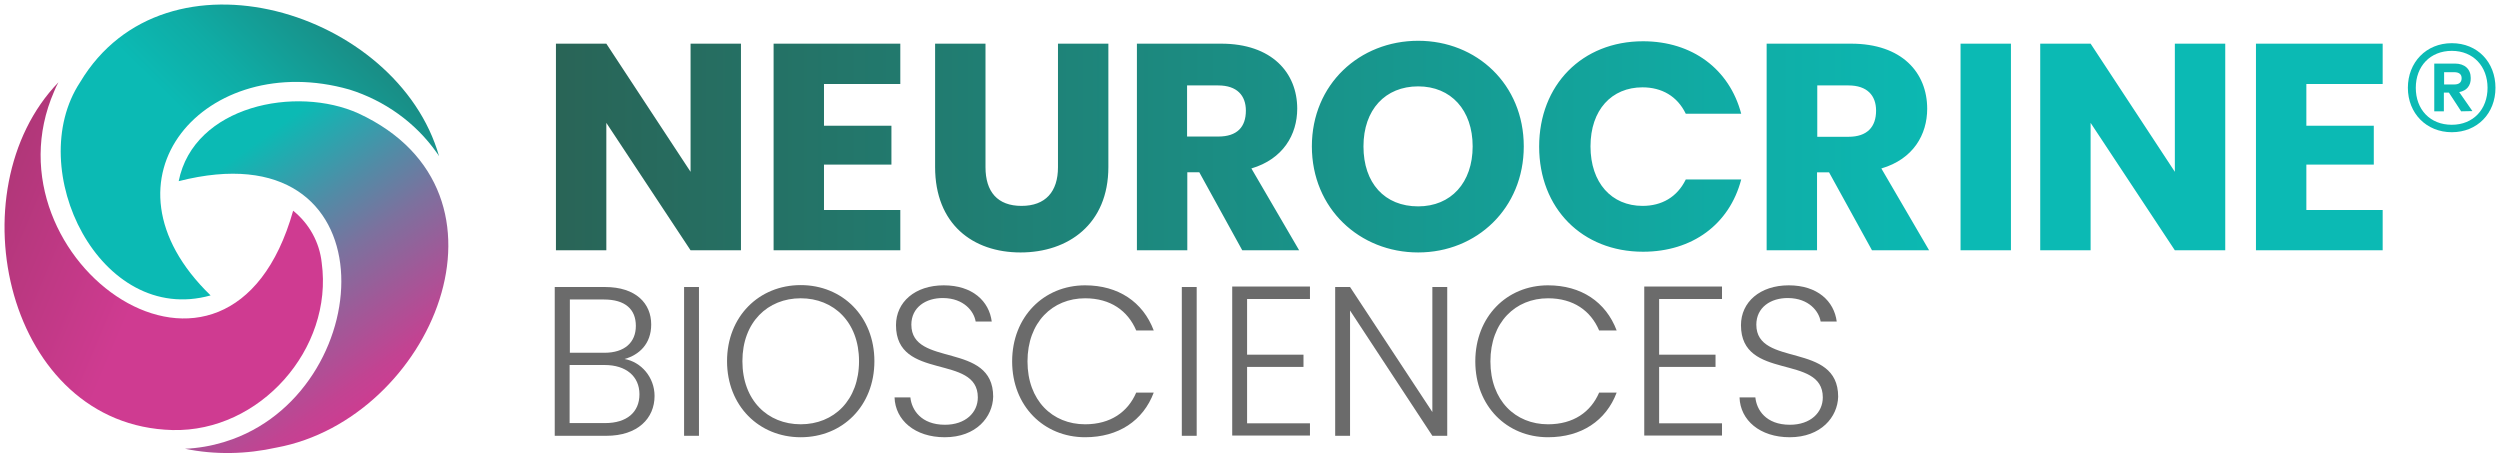
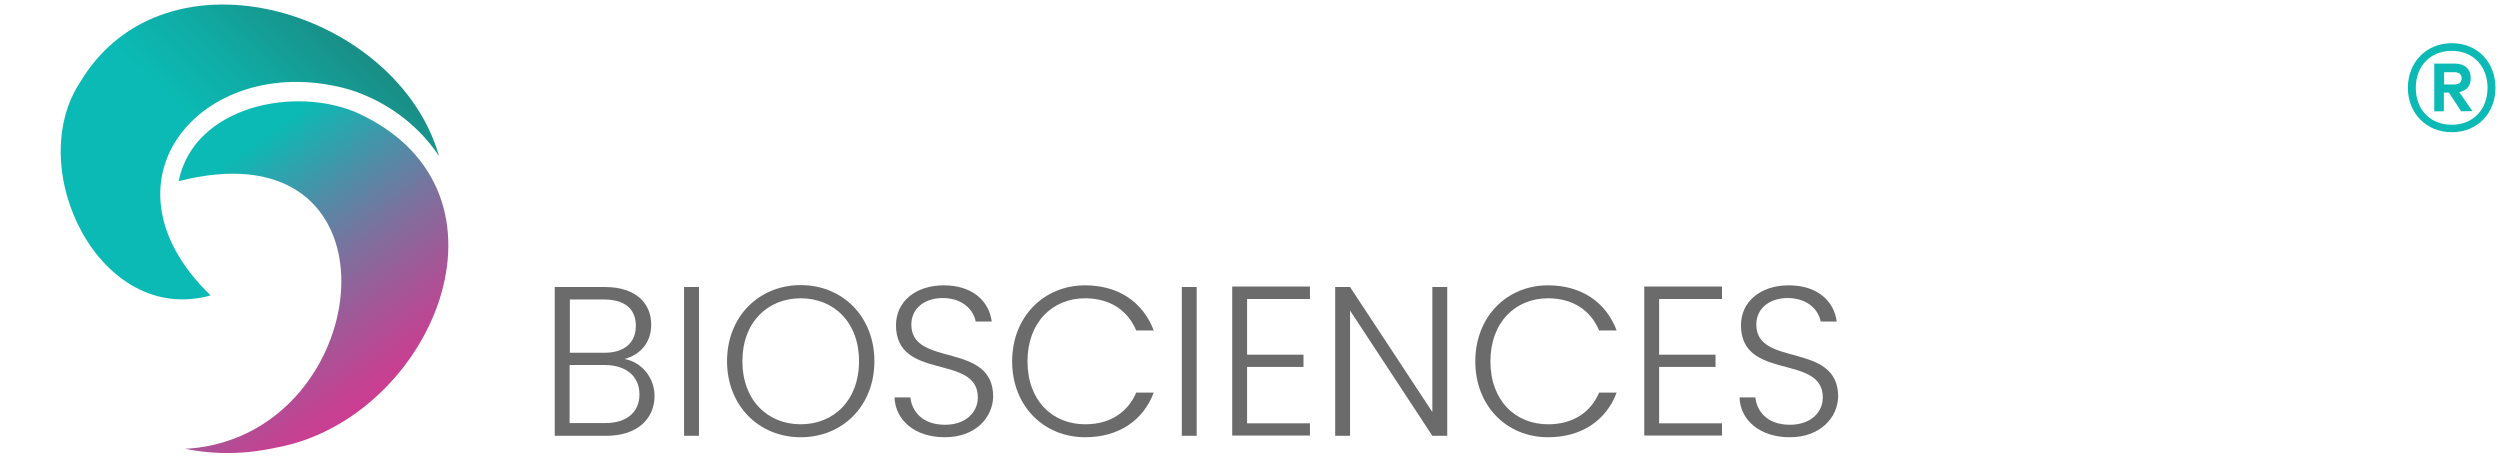
<svg xmlns="http://www.w3.org/2000/svg" xmlns:ns1="http://www.inkscape.org/namespaces/inkscape" xmlns:ns2="http://sodipodi.sourceforge.net/DTD/sodipodi-0.dtd" width="275.628mm" height="50.448mm" viewBox="0 0 275.628 50.448" version="1.1" id="svg9927" ns1:version="0.92.4 (5da689c313, 2019-01-14)" ns2:docname="neurocrine biosciences.svg">
  <defs id="defs9921">
    <linearGradient gradientTransform="matrix(0.265,0,0,-0.265,175.585,349.338)" y2="250.822" x2="969.37" y1="250.822" x1="195.33" gradientUnits="userSpaceOnUse" id="SVGID_1_">
      <stop id="stop9618" style="stop-color:#2B5F51" offset="0" />
      <stop id="stop9620" style="stop-color:#0BBAB4" offset="0.8" />
    </linearGradient>
    <linearGradient gradientTransform="matrix(0.265,0,0,-0.265,175.585,349.338)" y2="142.255" x2="156.804" y1="248.235" x1="80.794" gradientUnits="userSpaceOnUse" id="SVGID_00000030483460474263023360000011131767552742872483_">
      <stop id="stop9625" style="stop-color:#0BBAB4" offset="9.000000e-02" />
      <stop id="stop9627" style="stop-color:#528BA6" offset="0.37" />
      <stop id="stop9629" style="stop-color:#7C719E" offset="0.54" />
      <stop id="stop9631" style="stop-color:#A05998" offset="0.72" />
      <stop id="stop9633" style="stop-color:#C24392" offset="0.9" />
      <stop id="stop9635" style="stop-color:#CF3B91" offset="1" />
    </linearGradient>
    <linearGradient gradientTransform="matrix(0.265,0,0,-0.265,175.585,349.338)" y2="304.312" x2="148.39" y1="200.512" x1="46.23" gradientUnits="userSpaceOnUse" id="SVGID_00000032627490425178025540000005299035277136912035_">
      <stop id="stop9640" style="stop-color:#0BBAB4" offset="0.46" />
      <stop id="stop9642" style="stop-color:#0FACA5" offset="0.65" />
      <stop id="stop9644" style="stop-color:#1B8880" offset="1" />
      <stop id="stop9646" style="stop-color:#1C8880" offset="1" />
    </linearGradient>
    <linearGradient gradientTransform="matrix(0.265,0,0,-0.265,175.585,349.338)" y2="249.472" x2="-62.43" y1="167.742" x1="130.46" gradientUnits="userSpaceOnUse" id="SVGID_00000052787601739642757060000005190557743847682216_">
      <stop id="stop9651" style="stop-color:#CF3B91" offset="0.36" />
      <stop id="stop9653" style="stop-color:#993366" offset="0.95" />
    </linearGradient>
  </defs>
  <ns2:namedview id="base" pagecolor="#ffffff" bordercolor="#666666" borderopacity="1.0" ns1:pageopacity="0.0" ns1:pageshadow="2" ns1:zoom="1.3767321" ns1:cx="518.9826" ns1:cy="93.445427" ns1:document-units="mm" ns1:current-layer="layer1" showgrid="false" fit-margin-top="0" fit-margin-left="0" fit-margin-right="0" fit-margin-bottom="0" ns1:window-width="1920" ns1:window-height="1001" ns1:window-x="-9" ns1:window-y="-9" ns1:window-maximized="1" />
  <g ns1:label="Layer 1" ns1:groupmode="layer" id="layer1" transform="translate(698.231,77.974)">
    <g transform="translate(-873.854,-344.79)" id="g9919">
      <path style="fill:#6b6b6b;stroke-width:0.265" ns1:connector-curvature="0" class="st0" d="m 242.472,314.863 h -5.689 v -16.404 h 5.53 c 3.44,0 5.106,1.826 5.106,4.128 0,2.17 -1.349,3.36 -2.937,3.81 1.826,0.318 3.307,2.011 3.307,4.075 0,2.461 -1.852,4.392 -5.318,4.392 z m -0.265,-15.028 h -3.757 v 5.874 h 3.81 c 2.223,0 3.466,-1.138 3.466,-2.963 0,-1.826 -1.164,-2.91 -3.519,-2.91 z m 0.079,7.223 h -3.863 v 6.403 h 3.916 c 2.381,0 3.784,-1.191 3.784,-3.175 0,-1.984 -1.482,-3.228 -3.836,-3.228 z" id="path9596" />
      <path style="fill:#6b6b6b;stroke-width:0.265" ns1:connector-curvature="0" class="st0" d="m 251.044,298.459 h 1.64 v 16.404 h -1.64 z" id="path9598" />
      <path style="fill:#6b6b6b;stroke-width:0.265" ns1:connector-curvature="0" class="st0" d="m 263.903,315.022 c -4.604,0 -8.123,-3.466 -8.123,-8.387 0,-4.921 3.519,-8.387 8.123,-8.387 4.604,0 8.123,3.466 8.123,8.387 0,4.921 -3.493,8.387 -8.123,8.387 z m 0,-1.429 c 3.651,0 6.429,-2.646 6.429,-6.959 0,-4.313 -2.805,-6.932 -6.429,-6.932 -3.625,0 -6.429,2.619 -6.429,6.932 0,4.313 2.778,6.959 6.429,6.959 z" id="path9600" />
      <path style="fill:#6b6b6b;stroke-width:0.265" ns1:connector-curvature="0" class="st0" d="m 279.778,315.022 c -3.281,0 -5.45,-1.879 -5.53,-4.392 h 1.746 c 0.132,1.349 1.164,3.016 3.81,3.016 2.275,0 3.625,-1.349 3.625,-3.016 0,-4.842 -9.022,-1.773 -9.022,-7.964 0,-2.54 2.09,-4.392 5.265,-4.392 3.175,0 5.001,1.746 5.292,3.995 h -1.773 c -0.185,-1.138 -1.296,-2.566 -3.572,-2.593 -1.931,-0.026 -3.519,1.032 -3.519,2.937 0,4.736 9.022,1.826 9.022,7.938 -0.053,2.223 -1.852,4.471 -5.345,4.471 z" id="path9602" />
      <path style="fill:#6b6b6b;stroke-width:0.265" ns1:connector-curvature="0" class="st0" d="m 295.256,298.274 c 3.651,0 6.376,1.826 7.567,4.974 h -1.931 c -0.926,-2.17 -2.831,-3.545 -5.636,-3.545 -3.598,0 -6.35,2.646 -6.35,6.959 0,4.313 2.752,6.932 6.35,6.932 2.805,0 4.71,-1.349 5.636,-3.493 h 1.931 c -1.164,3.096 -3.889,4.921 -7.567,4.921 -4.551,0 -8.043,-3.44 -8.043,-8.361 0,-4.921 3.493,-8.387 8.043,-8.387 z" id="path9604" />
      <path style="fill:#6b6b6b;stroke-width:0.265" ns1:connector-curvature="0" class="st0" d="m 305.919,298.459 h 1.64 v 16.404 h -1.64 z" id="path9606" />
      <path style="fill:#6b6b6b;stroke-width:0.265" ns1:connector-curvature="0" class="st0" d="m 320.048,299.782 h -6.932 v 6.138 h 6.218 v 1.349 h -6.218 v 6.218 h 6.932 v 1.349 h -8.572 V 298.406 h 8.572 z" id="path9608" />
      <path style="fill:#6b6b6b;stroke-width:0.265" ns1:connector-curvature="0" class="st0" d="m 335.182,298.459 v 16.404 h -1.64 l -9.075,-13.811 v 13.811 h -1.64 v -16.404 h 1.64 l 9.075,13.785 v -13.785 z" id="path9610" />
      <path style="fill:#6b6b6b;stroke-width:0.265" ns1:connector-curvature="0" class="st0" d="m 346.294,298.274 c 3.651,0 6.376,1.826 7.567,4.974 h -1.931 c -0.926,-2.17 -2.831,-3.545 -5.636,-3.545 -3.598,0 -6.35,2.646 -6.35,6.959 0,4.313 2.752,6.932 6.35,6.932 2.805,0 4.71,-1.349 5.636,-3.493 h 1.931 c -1.164,3.096 -3.889,4.921 -7.567,4.921 -4.551,0 -8.017,-3.44 -8.017,-8.361 0,-4.921 3.466,-8.387 8.017,-8.387 z" id="path9612" />
      <path style="fill:#6b6b6b;stroke-width:0.265" ns1:connector-curvature="0" class="st0" d="m 365.476,299.782 h -6.932 v 6.138 h 6.218 v 1.349 h -6.218 v 6.218 h 6.932 v 1.349 h -8.572 V 298.406 h 8.572 z" id="path9614" />
      <path style="fill:#6b6b6b;stroke-width:0.265" ns1:connector-curvature="0" class="st0" d="m 372.938,315.022 c -3.281,0 -5.45,-1.879 -5.53,-4.392 h 1.746 c 0.132,1.349 1.138,3.016 3.81,3.016 2.275,0 3.625,-1.349 3.625,-3.016 0,-4.842 -9.022,-1.773 -9.022,-7.964 0,-2.54 2.09,-4.392 5.265,-4.392 3.175,0 5.001,1.746 5.292,3.995 h -1.773 c -0.185,-1.138 -1.296,-2.566 -3.572,-2.593 -1.931,-0.026 -3.519,1.032 -3.519,2.937 0,4.736 9.022,1.826 9.022,7.938 -0.053,2.223 -1.879,4.471 -5.345,4.471 z" id="path9616" />
-       <path style="fill:url(#SVGID_1_);stroke-width:0.265" ns1:connector-curvature="0" class="st1" d="m 257.315,271.63 v 22.781 h -5.556 l -9.287,-14.049 v 14.049 h -5.556 v -22.781 h 5.556 l 9.287,14.129 v -14.129 z m 17.568,4.445 h -8.414 v 4.604 h 7.435 v 4.286 h -7.435 v 5.001 h 8.414 v 4.445 h -13.97 v -22.781 h 13.97 z m 3.836,-4.445 h 5.556 v 13.626 c 0,2.699 1.323,4.26 3.969,4.26 2.646,0 4.022,-1.561 4.022,-4.26 v -13.626 h 5.556 v 13.6 c 0,6.297 -4.419,9.419 -9.684,9.419 -5.265,0 -9.419,-3.122 -9.419,-9.419 0,0 0,-13.6 0,-13.6 z m 31.538,0 c 5.583,0 8.387,3.201 8.387,7.17 0,2.857 -1.561,5.556 -5.054,6.588 l 5.265,9.022 h -6.271 l -4.736,-8.599 h -1.323 v 8.599 h -5.556 v -22.781 c -0.026,0 9.287,0 9.287,0 z m -0.318,4.604 h -3.44 v 5.636 h 3.44 c 2.09,0 3.043,-1.058 3.043,-2.857 0,-1.667 -0.979,-2.778 -3.043,-2.778 z m 22.04,18.415 c -6.456,0 -11.721,-4.842 -11.721,-11.695 0,-6.853 5.265,-11.642 11.721,-11.642 6.456,0 11.642,4.815 11.642,11.642 0,6.826 -5.186,11.695 -11.642,11.695 z m 0,-5.08 c 3.625,0 6.006,-2.619 6.006,-6.615 0,-3.995 -2.381,-6.615 -6.006,-6.615 -3.625,0 -6.032,2.566 -6.032,6.615 0,4.048 2.328,6.615 6.032,6.615 z m 24.739,-13.123 c 2.117,0 3.836,0.979 4.763,2.91 h 6.112 c -1.296,-4.921 -5.397,-7.99 -10.821,-7.99 -6.72,0 -11.456,4.815 -11.456,11.615 0,6.8 4.736,11.589 11.456,11.589 5.424,0 9.525,-3.016 10.821,-7.964 h -6.112 c -0.953,1.958 -2.672,2.91 -4.763,2.91 -3.413,0 -5.741,-2.54 -5.741,-6.562 0,-4.022 2.328,-6.509 5.741,-6.509 z m 31.38,2.355 c 0,-3.969 -2.778,-7.17 -8.387,-7.17 h -9.313 v 22.781 h 5.556 v -8.599 h 1.323 l 4.736,8.599 h 6.297 l -5.265,-9.022 c 3.519,-1.032 5.054,-3.731 5.054,-6.588 z m -8.678,3.096 h -3.44 v -5.662 h 3.44 c 2.064,0 3.043,1.111 3.043,2.778 0,1.799 -0.979,2.884 -3.043,2.884 z m 12.356,12.515 h 5.556 v -22.781 h -5.556 z m 23.627,-8.652 -9.287,-14.129 h -5.556 v 22.781 h 5.556 v -14.049 l 9.287,14.049 h 5.556 v -22.781 h -5.556 z m 8.943,8.652 h 13.97 v -4.445 h -8.414 v -5.001 h 7.435 v -4.286 h -7.435 v -4.604 h 8.414 v -4.445 h -13.97 z" id="path9623" />
      <path ns1:connector-curvature="0" style="fill:url(#SVGID_00000030483460474263023360000011131767552742872483_);stroke-width:0.265" d="m 206.118,316.159 c 17.039,-3.149 27.834,-28.099 9.049,-36.83 -6.879,-3.122 -18.177,-0.873 -19.844,7.461 23.442,-5.98 22.251,22.463 5.953,28.443 -1.296,0.476 -2.699,0.82 -4.18,0.979 -0.344,0.026 -0.714,0.079 -1.085,0.079 3.334,0.688 6.773,0.609 10.107,-0.132 z" id="path9638" />
      <path ns1:connector-curvature="0" style="fill:url(#SVGID_00000032627490425178025540000005299035277136912035_);stroke-width:0.265" d="m 214.135,276.684 c 3.889,1.217 7.303,3.651 9.631,6.959 0.106,0.132 0.185,0.265 0.265,0.397 -4.551,-16.007 -30.163,-23.918 -39.582,-8.149 -6.297,9.578 2.196,26.908 14.393,23.495 -13.335,-12.912 -0.423,-27.173 15.293,-22.701 z" id="path9649" />
-       <path ns1:connector-curvature="0" style="fill:url(#SVGID_00000052787601739642757060000005190557743847682216_);stroke-width:0.265" d="m 211.092,295.787 c -0.238,-2.249 -1.376,-4.313 -3.149,-5.741 -7.064,25.082 -34.475,5.477 -26.352,-13.15 0.132,-0.344 0.291,-0.661 0.476,-1.005 -11.536,11.933 -5.715,37.862 12.568,38.338 9.631,0.238 17.754,-8.943 16.457,-18.441 z" id="path9656" />
      <path style="fill:#0bbab4;stroke-width:0.265" ns1:connector-curvature="0" class="st5" d="m 441.094,276.498 c 0,-2.805 2.011,-4.921 4.842,-4.921 2.831,0 4.815,2.09 4.815,4.921 0,2.831 -2.011,4.895 -4.815,4.895 -2.805,0 -4.842,-2.09 -4.842,-4.895 z m 0.873,0 c 0,2.381 1.561,4.075 3.969,4.075 2.381,0 3.942,-1.72 3.942,-4.075 0,-2.355 -1.561,-4.075 -3.942,-4.075 -2.381,0 -3.969,1.693 -3.969,4.075 z m 4.789,0.476 1.455,2.09 -1.244,0.026 -1.349,-2.064 h -0.556 v 2.064 h -1.058 v -5.265 h 2.275 c 1.085,0 1.746,0.609 1.746,1.587 0.026,0.847 -0.45,1.402 -1.27,1.561 z m -1.667,-2.196 v 1.349 h 1.138 c 0.45,0 0.794,-0.185 0.794,-0.688 0,-0.476 -0.344,-0.661 -0.794,-0.661 z" id="path9658" />
    </g>
  </g>
</svg>